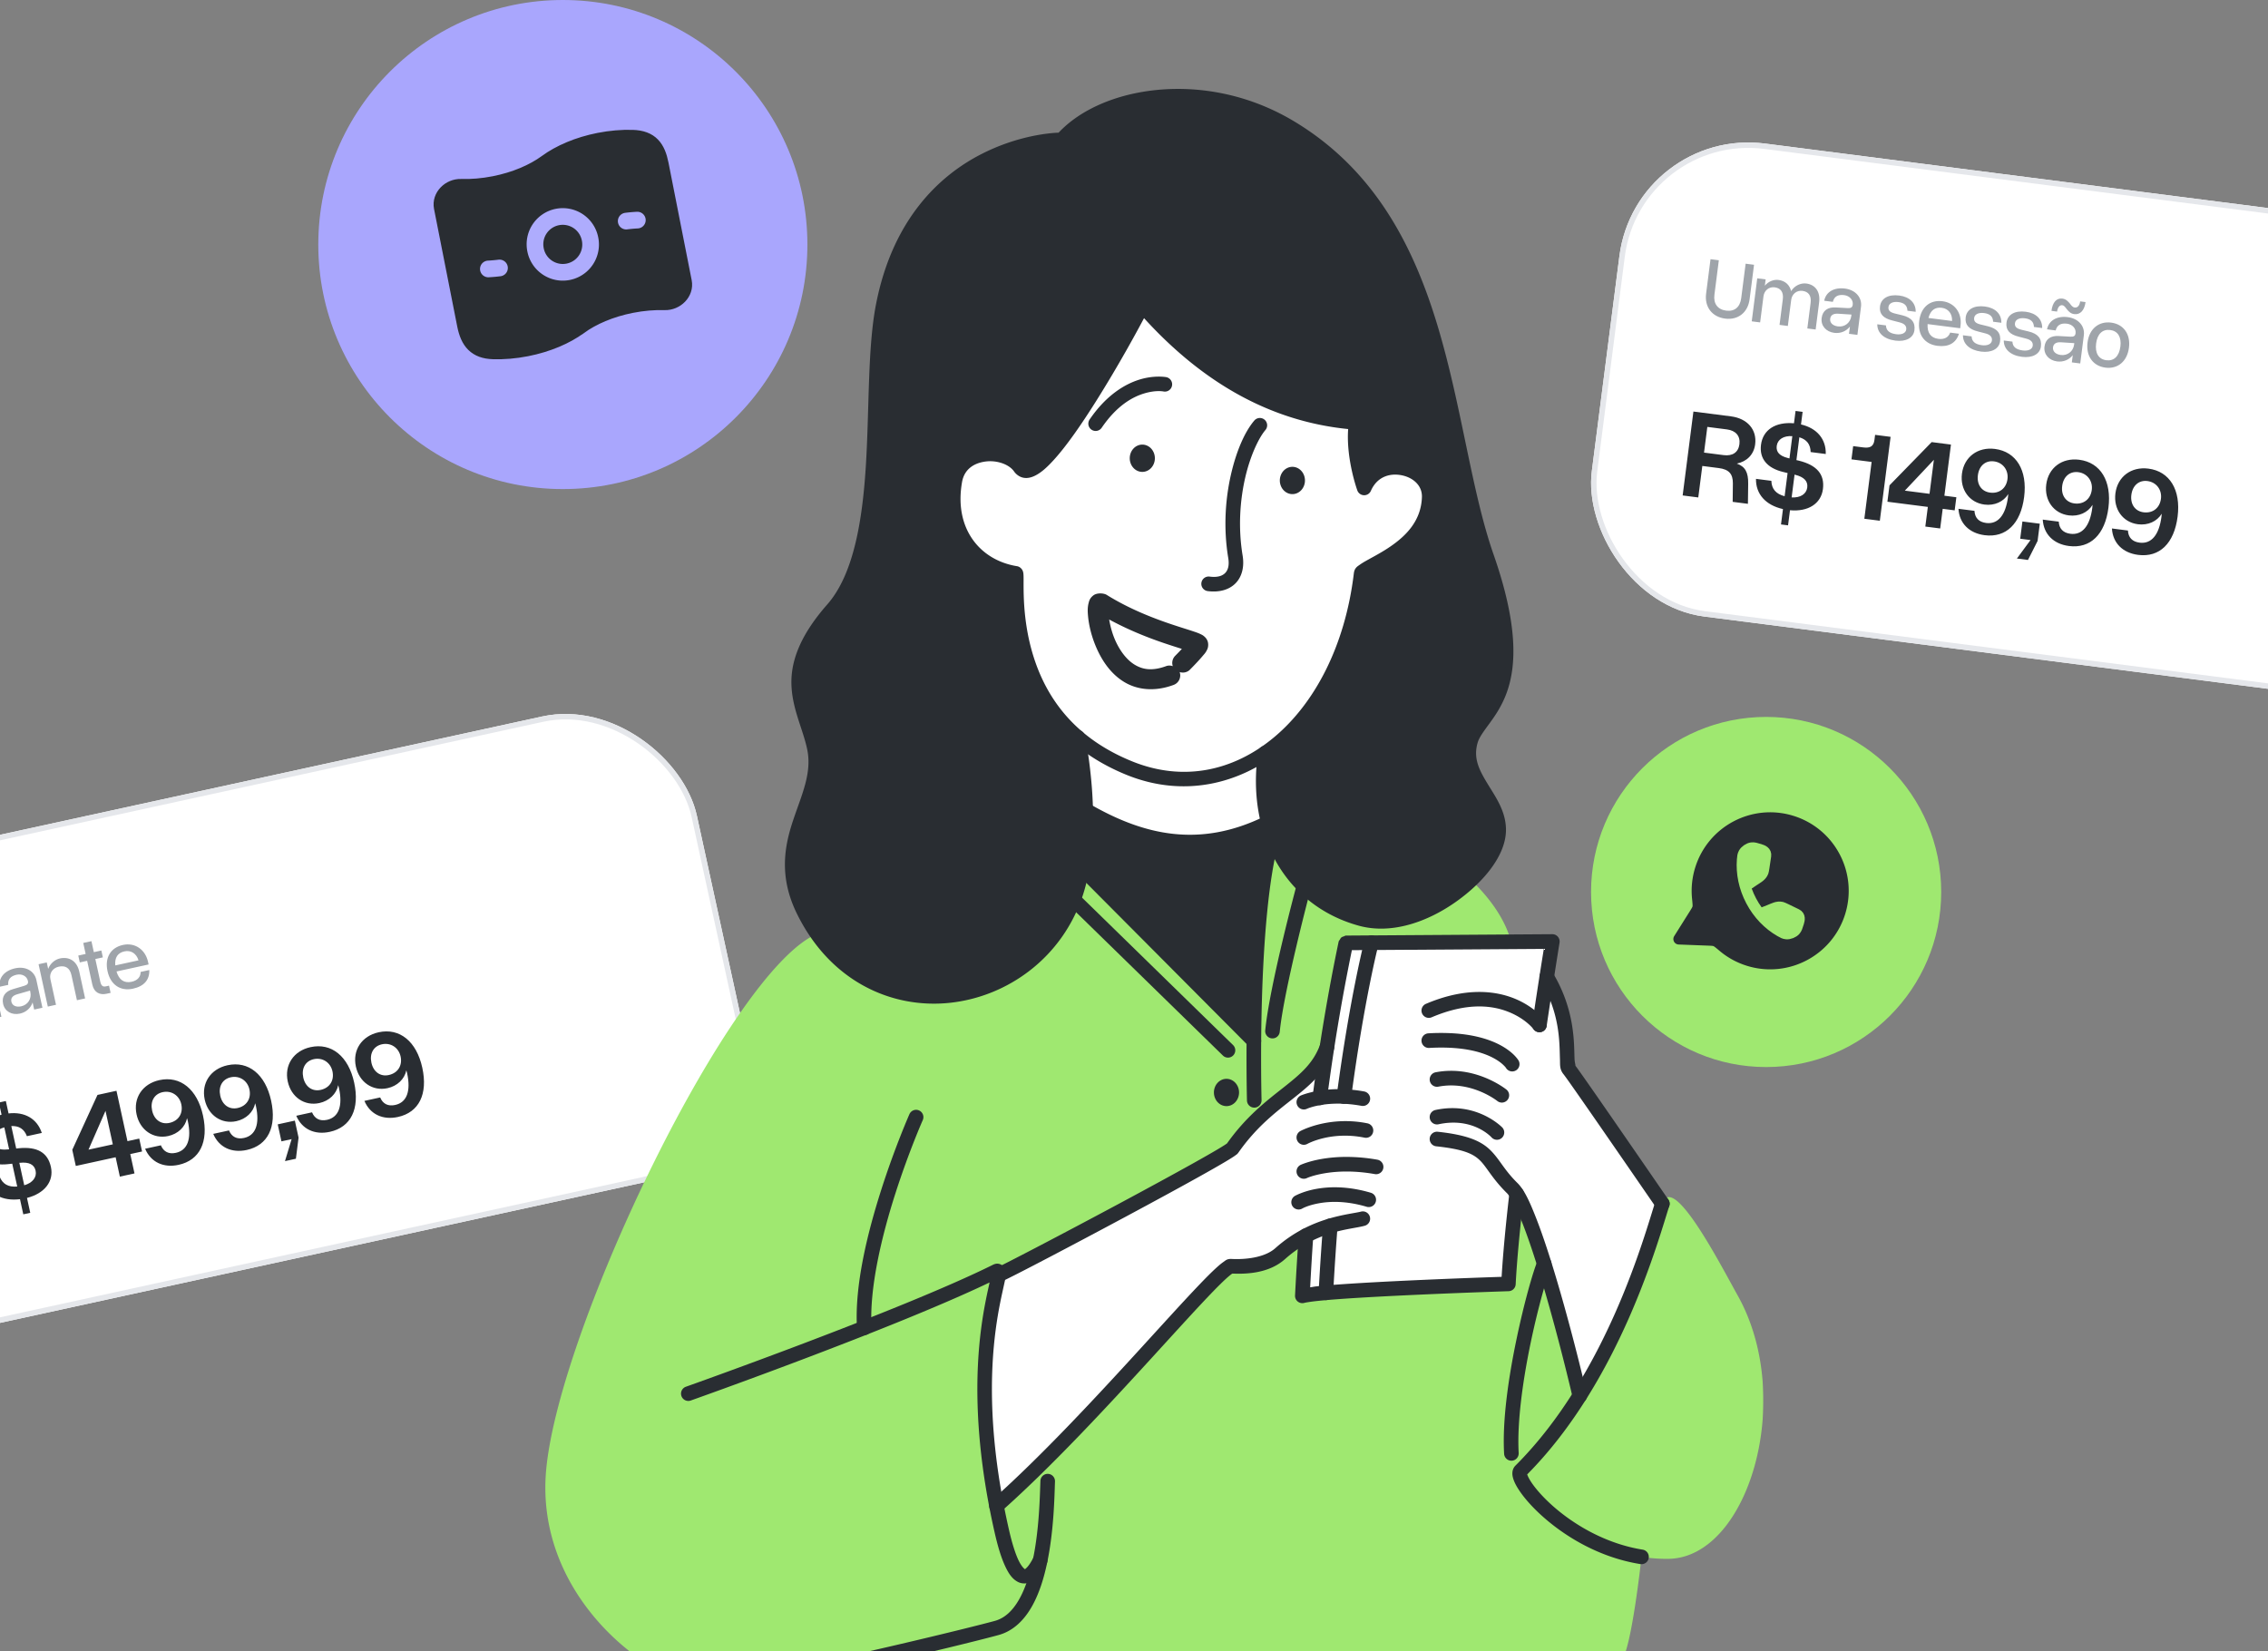
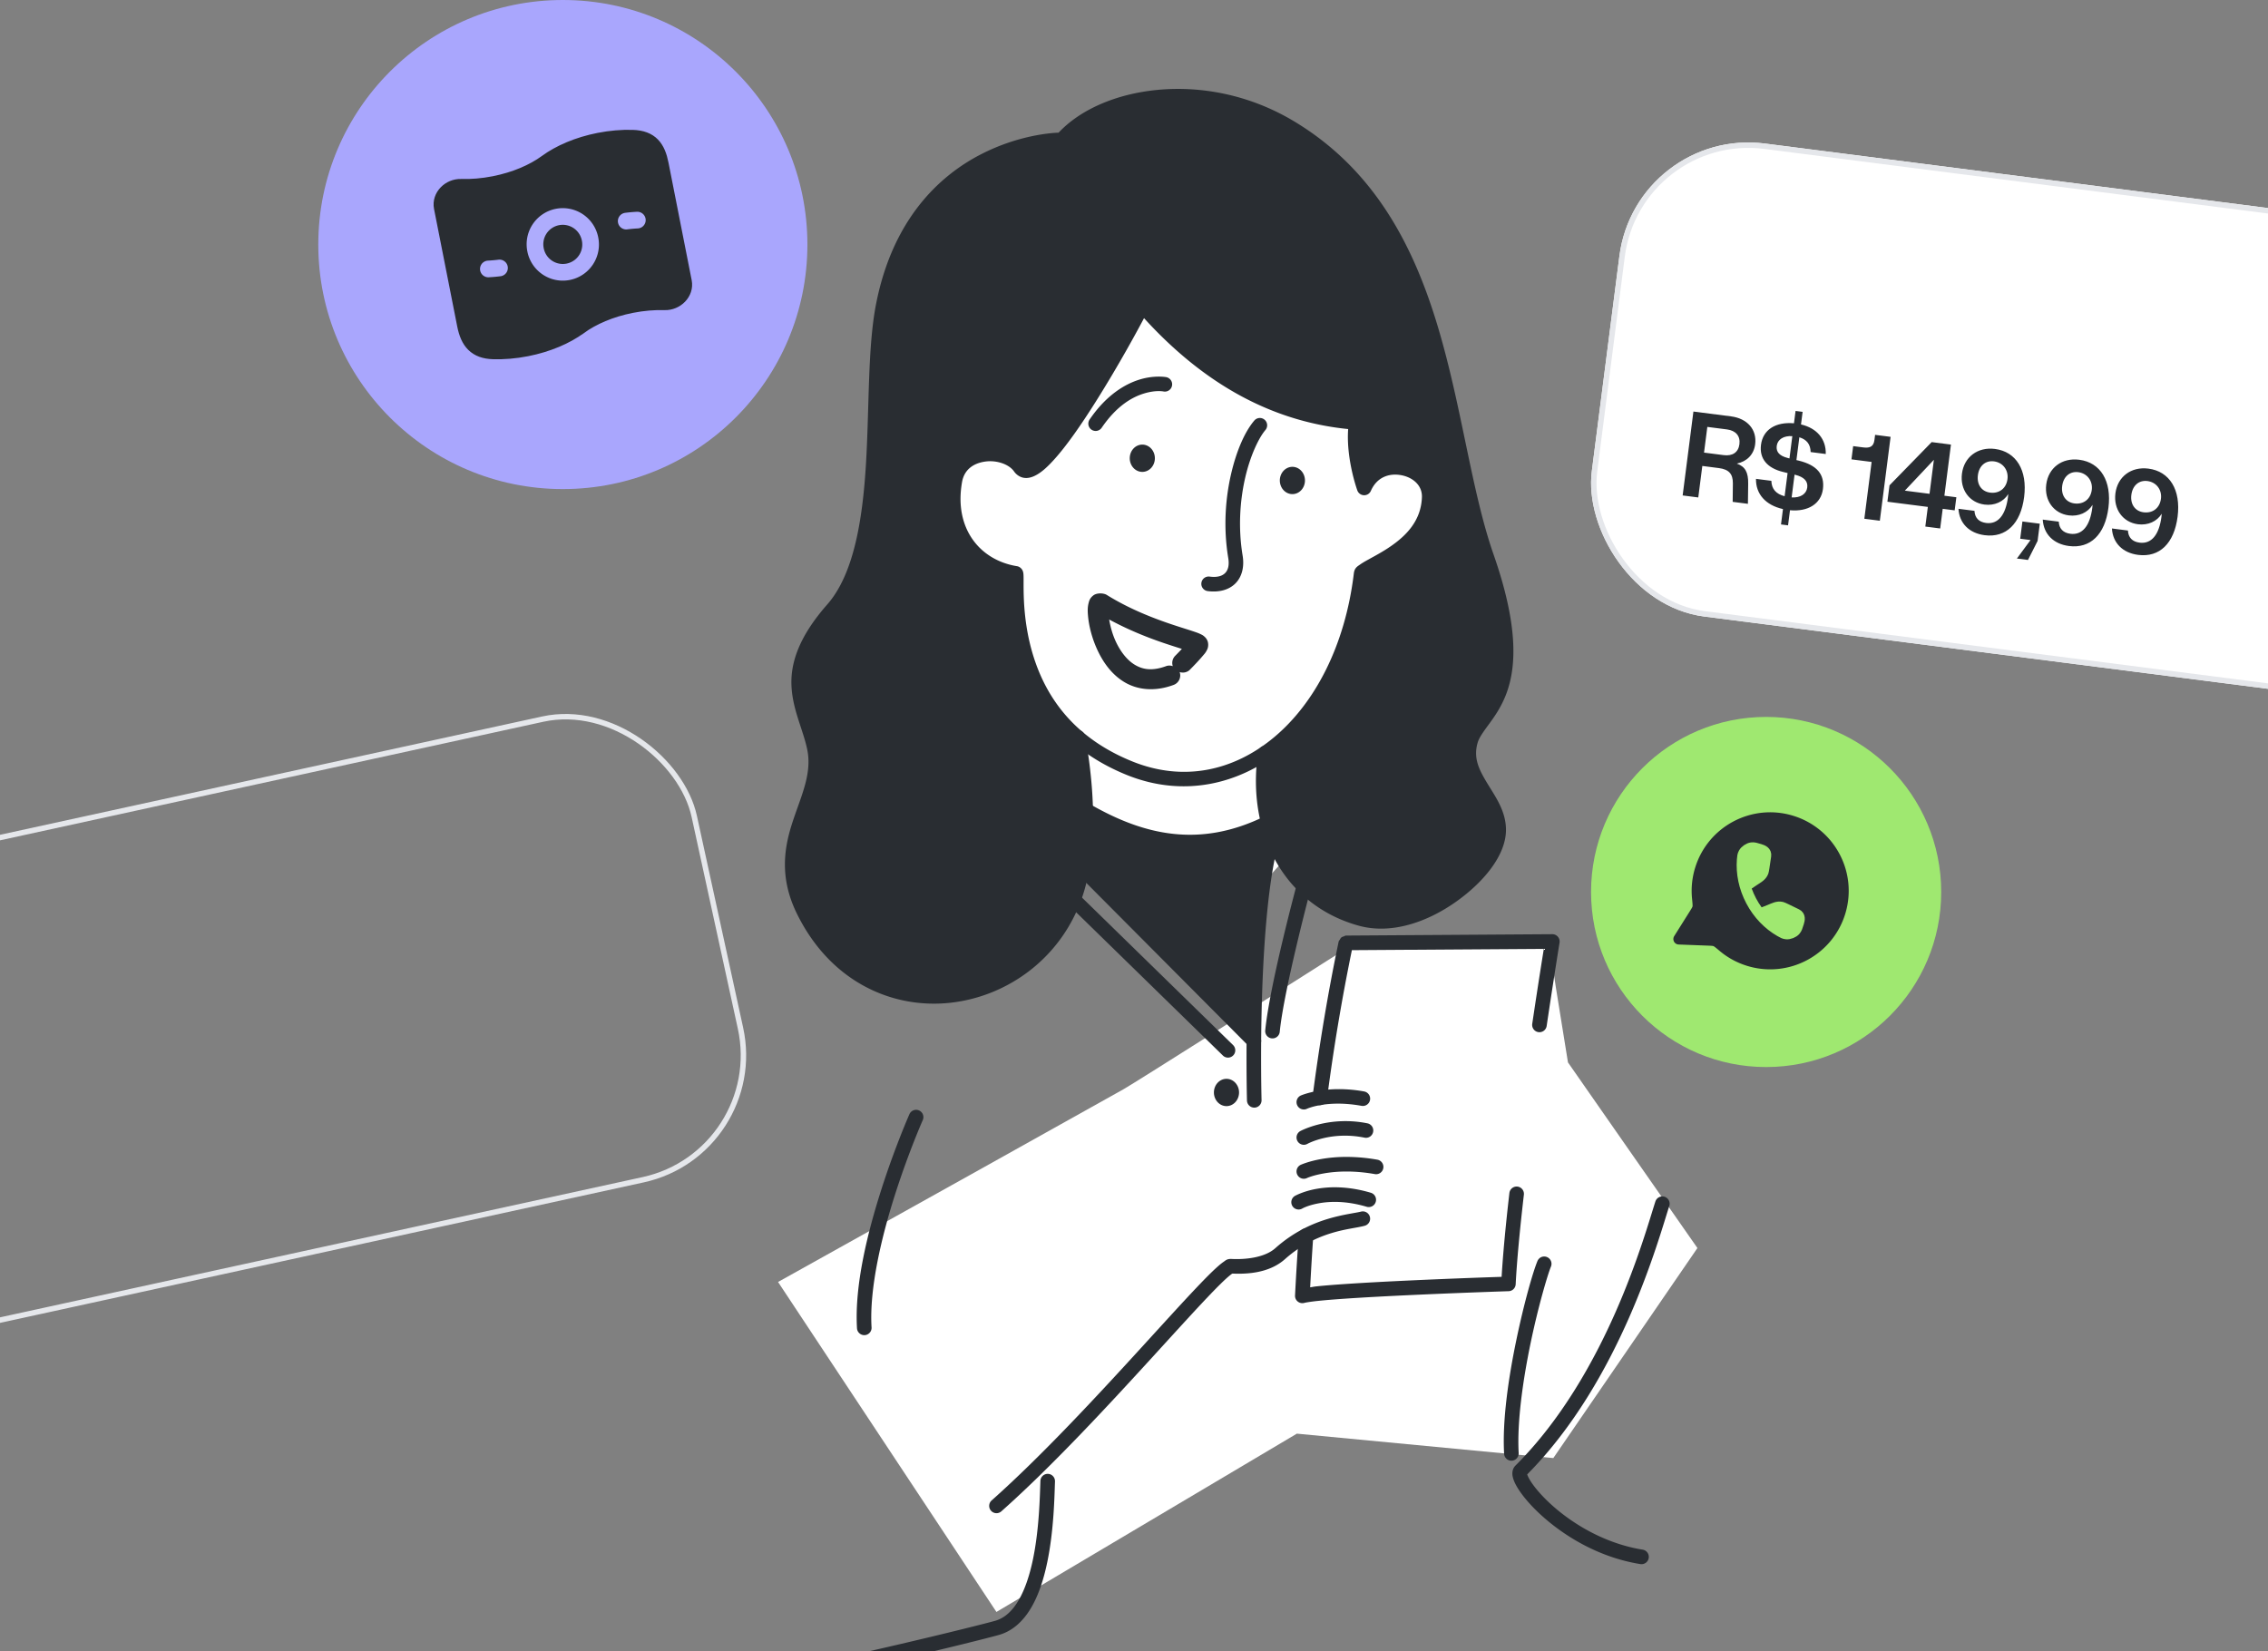
<svg xmlns="http://www.w3.org/2000/svg" width="596" height="434" fill="none">
  <rect width="100%" height="100%" fill="#808080" stroke="none" />
  <g clip-path="url(#a)">
    <g clip-path="url(#b)">
      <rect width="246.372" height="125.322" x="429.908" y="33.376" fill="#fff" rx="34.179" transform="rotate(7.308 429.908 33.376)" />
-       <path fill="#9FA4AA" d="m449.503 68.117 2.185.28-1.16 9.049c-.303 2.362.845 3.9 3.097 4.189 2.207.282 3.64-.925 3.943-3.286l1.161-9.05 2.207.284-1.161 9.049c-.45 3.51-3.042 5.532-6.419 5.1-3.443-.442-5.464-3.057-5.014-6.566l1.161-9.05Zm18.992 10.579c.257-2.009-.603-2.994-2.148-3.192-1.457-.187-2.727.794-2.931 2.383l-.877 6.842-2.207-.283 1.449-11.3 2.207.283-.212 1.655c.956-1.156 2.346-1.673 3.604-1.512 1.677.215 2.913 1.249 3.302 2.936.932-1.495 2.568-2.183 4.003-1.999 2.273.292 3.728 2.071 3.36 4.94l-.917 7.151-2.185-.28.857-6.687c.258-2.009-.603-2.994-2.148-3.192-1.456-.187-2.749.791-2.952 2.38l-.878 6.843-2.185-.28.858-6.688Zm20.554 1.895-.951 7.416-2.207-.283.243-1.898c-.964 1.222-2.459 1.86-4.115 1.648-2.185-.28-3.571-1.893-3.313-3.902.246-1.92 1.585-2.915 3.743-2.773l3.074.17c.892.047 1.259-.197 1.347-.881l.006-.045c.155-1.214-.826-2.304-2.239-2.485-1.655-.213-2.651.378-2.986 1.77l-2.274-.291c.455-2.32 2.59-3.572 5.459-3.204 2.781.357 4.521 2.353 4.213 4.758Zm-8.103 3.179c-.133 1.037.663 1.835 2.031 2.01 1.788.23 3.285-.947 3.514-2.735l.048-.375-3.516-.227c-1.247-.07-1.955.378-2.077 1.327Zm18.232.947-1.889-.49c-2.394-.575-3.5-1.749-3.248-3.713.272-2.12 2.207-3.217 5.054-2.852 2.759.354 4.369 1.974 4.32 4.278l-2.163-.277c-.051-1.353-.788-2.075-2.377-2.28-1.457-.186-2.488.332-2.61 1.281-.122.95.448 1.404 1.642 1.714l1.981.478c2.457.607 3.463 1.858 3.194 3.955-.255 1.986-2.254 3.053-4.99 2.702-3.046-.39-4.785-2.05-4.767-4.29l2.273.291c.051 1.353.943 2.095 2.709 2.322 1.456.187 2.507-.307 2.626-1.234.119-.927-.451-1.56-1.755-1.885Zm5.169-.414c.461-3.597 2.844-5.558 6.132-5.136 3.179.407 5.146 3.083 4.719 6.415l-.088.685-8.564-1.099c-.137 2.293.836 3.63 2.823 3.884 1.611.207 2.703-.438 3.104-1.643l2.318.297c-.786 2.457-2.722 3.555-5.679 3.175-3.377-.433-5.229-2.958-4.765-6.578Zm5.934-3.412c-1.788-.229-2.978.65-3.506 2.67l6.202.794c.086-1.895-.975-3.243-2.696-3.464Zm11.411 6.713-1.889-.489c-2.394-.576-3.5-1.75-3.248-3.714.272-2.119 2.207-3.217 5.055-2.852 2.759.354 4.368 1.974 4.319 4.278l-2.163-.277c-.051-1.352-.788-2.075-2.377-2.279-1.457-.187-2.488.332-2.61 1.28-.121.95.448 1.404 1.643 1.714l1.98.478c2.457.607 3.463 1.858 3.194 3.955-.254 1.986-2.253 3.053-4.99 2.703-3.046-.391-4.785-2.05-4.767-4.291l2.273.291c.051 1.353.943 2.096 2.709 2.322 1.457.187 2.507-.307 2.626-1.234.119-.927-.451-1.56-1.755-1.885Zm10.727 1.376-1.889-.489c-2.393-.576-3.499-1.75-3.247-3.714.271-2.12 2.207-3.217 5.054-2.852 2.759.354 4.368 1.974 4.32 4.278l-2.163-.277c-.051-1.353-.789-2.076-2.378-2.28-1.456-.186-2.488.332-2.609 1.281-.122.95.448 1.404 1.642 1.714l1.98.478c2.457.607 3.464 1.858 3.195 3.954-.255 1.987-2.254 3.054-4.991 2.703-3.046-.39-4.785-2.05-4.766-4.29l2.273.291c.051 1.353.943 2.095 2.708 2.322 1.457.187 2.507-.307 2.626-1.234.119-.927-.45-1.56-1.755-1.885Zm9.538-10.51c1.015.13 1.537.78 2.005 1.334.362.495.687.94 1.26 1.014.729.094 1.28-.531 1.419-1.613l1.412.181c-.277 2.163-1.396 3.366-2.963 3.165-.949-.122-1.439-.678-1.887-1.207-.426-.525-.695-1.053-1.269-1.127-.684-.088-1.216.562-1.357 1.666l-1.479-.19c.289-2.251 1.336-3.418 2.859-3.223Zm5.652 9.631-.951 7.416-2.207-.283.243-1.898c-.964 1.222-2.46 1.86-4.115 1.648-2.185-.28-3.571-1.893-3.313-3.902.246-1.92 1.585-2.915 3.743-2.773l3.074.17c.891.047 1.259-.197 1.347-.882l.006-.044c.155-1.214-.827-2.304-2.239-2.485-1.656-.213-2.651.378-2.987 1.77l-2.273-.291c.455-2.32 2.589-3.572 5.459-3.204 2.78.357 4.521 2.352 4.213 4.758Zm-8.103 3.179c-.133 1.037.662 1.835 2.031 2.01 1.787.23 3.284-.947 3.514-2.735l.048-.375-3.516-.227c-1.247-.07-1.955.378-2.077 1.327Zm9.075-1.304c.455-3.554 2.94-5.613 6.207-5.194 3.266.419 5.129 3.036 4.674 6.59-.459 3.575-2.925 5.659-6.191 5.24-3.267-.419-5.149-3.06-4.69-6.636Zm8.629 1.106c.32-2.494-.663-4.1-2.671-4.358-2.031-.26-3.387 1.046-3.707 3.54-.326 2.539.657 4.145 2.688 4.406 2.008.257 3.365-1.05 3.69-3.588Z" />
      <path fill="#292D32" d="m451.65 123.007-4.304-.552-1.061 8.277-4.106-.527 2.828-22.049 9.866 1.266c4.304.552 6.857 3.47 6.36 7.344-.348 2.714-2.196 4.53-4.822 5.068 2.22.79 3.035 2.308 2.988 5.296l-.07 5.275-4.006-.514.053-4.873c.012-2.455-1.011-3.663-3.726-4.011Zm2.177-10.153-5.165-.662-.866 6.754 5.165.662c2.317.297 3.861-.716 4.137-2.868.275-2.152-.954-3.588-3.271-3.886Zm18.022-4.856 1.854.238-.425 3.31c4.182.974 6.608 3.843 6.508 7.767l-3.973-.509c-.043-2.025-1.024-3.295-2.968-3.881l-.768 5.993.653.151c4.728 1.178 6.807 3.598 6.311 7.472-.493 3.84-3.899 5.995-8.654 5.553l-.51 3.973-1.854-.238.518-4.039c-4.579-1.025-7.162-3.981-7.091-7.943l4.039.518c.064 2.129 1.206 3.453 3.485 4.048l.782-6.091-1.175-.286c-4.179-1.007-6.282-3.497-5.815-7.139.505-3.94 3.808-6.074 8.667-5.653l.416-3.244Zm-2.089 12.351.488.13.751-5.86c-2.268-.156-3.877.849-4.098 2.571-.208 1.622.774 2.623 2.859 3.159Zm1.99 4.428-.162-.054-.768 5.992c2.235.152 3.878-.849 4.103-2.603.212-1.656-.857-2.769-3.173-3.335Zm21.001-10.498 4.072.522-2.828 22.049-4.072-.522 1.915-14.931-5.297-.679.446-3.476 2.615.335c1.755.225 2.75-.186 2.975-1.94l.174-1.358Zm17.766 19.441-.662 5.164-3.907-.501.662-5.164-10.627-1.363.552-4.304 11.082-11.366 5.065.649-1.724 13.442 3.146.403-.442 3.443-3.145-.403Zm-3.465-3.944 1.146-8.939-7.635 8.106 6.489.833Zm24.863.833c-.9 7.018-4.745 10.765-10.373 10.043-4.073-.522-6.664-3.143-6.884-6.94l4.205.539c.102 1.831 1.137 2.939 3.057 3.186 3.112.399 5.14-2.033 5.756-6.834.034-.265.035-.534.065-.765-1.236 2.028-3.629 3.101-6.244 2.766-3.973-.51-6.458-3.958-5.923-8.129.56-4.37 4.137-7.075 8.673-6.493 5.595.717 8.568 5.608 7.668 12.627Zm-4.377-4.701c.306-2.384-1.224-4.363-3.542-4.66-2.218-.285-3.916 1.146-4.234 3.629-.314 2.45.963 4.297 3.215 4.585 2.416.31 4.251-1.137 4.561-3.554Zm3.923 11.137 4.569.586-.581 4.535-2.525 4.994-2.914-.374 3.585-4.857-2.715-.348.581-4.536Zm22.605-3.596c-.9 7.019-4.745 10.766-10.373 10.044-4.073-.522-6.664-3.143-6.884-6.94l4.205.539c.101 1.83 1.137 2.939 3.057 3.185 3.112.399 5.14-2.033 5.756-6.833.034-.265.035-.534.065-.766-1.237 2.029-3.629 3.102-6.244 2.767-3.973-.51-6.458-3.958-5.923-8.13.56-4.37 4.137-7.074 8.673-6.492 5.595.717 8.568 5.608 7.668 12.626Zm-4.377-4.7c.305-2.384-1.224-4.364-3.542-4.661-2.218-.284-3.916 1.147-4.234 3.63-.314 2.45.963 4.296 3.215 4.585 2.416.31 4.251-1.137 4.561-3.554Zm22.554 7.031c-.9 7.019-4.746 10.766-10.374 10.044-4.072-.522-6.663-3.143-6.883-6.94l4.204.539c.102 1.83 1.138 2.939 3.058 3.185 3.112.399 5.14-2.032 5.756-6.833.034-.265.035-.534.064-.766-1.236 2.029-3.628 3.102-6.243 2.767-3.973-.51-6.459-3.958-5.924-8.13.561-4.37 4.138-7.074 8.674-6.492 5.595.717 8.568 5.608 7.668 12.626Zm-4.377-4.7c.305-2.384-1.224-4.363-3.542-4.661-2.218-.284-3.916 1.147-4.234 3.63-.314 2.45.963 4.296 3.214 4.585 2.417.31 4.252-1.137 4.562-3.554Z" />
    </g>
    <rect width="244.948" height="123.898" x="430.524" y="34.173" stroke="#E5E7EB" stroke-width="1.424" rx="33.467" transform="rotate(7.308 430.524 34.173)" />
    <g clip-path="url(#c)">
      <rect width="246.372" height="125.322" x="-64.856" y="233.543" fill="#fff" rx="34.179" transform="rotate(-12.313 -64.856 233.543)" />
      <path fill="#9FA4AA" d="m-34.646 259.668 2.174-.475 3.16 14.479-2.174.474-3.16-14.478Zm12.92 5.447c-.433-1.978-1.683-2.593-3.335-2.233-1.587.347-2.54 1.716-2.199 3.282l1.471 6.739-2.152.47-2.43-11.131 2.152-.47.37 1.696c.551-1.441 1.786-2.463 3.09-2.747 2.392-.522 4.468.642 5.085 3.468l1.537 7.044-2.152.469-1.438-6.587Zm1.569-8.883 2.478-.541.465 2.13-2.478.541-.465-2.13Zm.94 3.575 2.174-.474 2.43 11.131-2.175.474-2.43-11.131Zm4.51 4.801c-.764-3.5.886-6.275 4.081-6.972 2.892-.631 5.385.669 6.183 3.388l-2.217.484c-.426-1.638-1.787-2.343-3.548-1.959-2 .437-2.822 2.096-2.281 4.575.545 2.5 2.01 3.683 3.99 3.251 1.738-.379 2.7-1.5 2.45-3.063l2.218-.484c.328 2.753-1.36 4.829-4.251 5.46-3.196.698-5.856-1.158-6.625-4.68Zm9.53-11.646 2.479-.541.465 2.13-2.479.541-.465-2.13Zm.94 3.575 2.174-.474 2.43 11.131-2.174.474-2.43-11.131Zm13.793.998 1.595 7.305-2.174.474-.409-1.869c-.497 1.475-1.691 2.578-3.322 2.934-2.152.47-4-.584-4.431-2.563-.413-1.891.514-3.278 2.594-3.869l2.953-.872c.855-.255 1.12-.609.973-1.283l-.01-.043c-.26-1.196-1.552-1.893-2.943-1.59-1.63.356-2.37 1.246-2.219 2.671l-2.239.489c-.35-2.338 1.24-4.234 4.066-4.851 2.74-.598 5.049.698 5.566 3.067Zm-6.565 5.715c.224 1.022 1.24 1.506 2.588 1.212 1.761-.385 2.776-1.996 2.392-3.757l-.081-.369-3.388.967c-1.198.353-1.715 1.012-1.51 1.947Zm15.788-6.976c-.432-1.979-1.682-2.594-3.334-2.233-1.587.346-2.54 1.716-2.2 3.281l1.472 6.739-2.152.47-2.43-11.131 2.152-.469.37 1.695c.551-1.441 1.786-2.462 3.09-2.747 2.392-.522 4.468.642 5.085 3.468l1.537 7.044-2.152.47-1.438-6.587Zm9.874 2.764.413 1.891-1.087.237c-1.674.366-3.243-.248-3.713-2.401l-1.366-6.261-1.935.423-.394-1.805 1.935-.422-.631-2.891 2.152-.47.631 2.891 1.978-.432.394 1.805-1.978.432 1.305 5.978c.251 1.152.774 1.357 1.448 1.21l.848-.185Zm-.397-3.808c-.774-3.544.812-6.19 4.051-6.897 3.13-.684 5.883 1.176 6.6 4.458l.146.674-8.435 1.841c.641 2.206 2.006 3.138 3.963 2.711 1.587-.346 2.399-1.321 2.372-2.59l2.283-.499c.085 2.578-1.37 4.262-4.283 4.898-3.326.726-5.92-1.031-6.697-4.596Zm4.443-5.206c-1.76.384-2.586 1.612-2.405 3.691l6.108-1.334c-.555-1.815-2.007-2.727-3.703-2.357Z" />
      <path fill="#292D32" d="m-14.277 310.669-4.24.925 1.78 8.152-4.044.883-4.74-21.718 9.717-2.121c4.24-.926 7.625.966 8.458 4.781.583 2.674-.548 5.005-2.841 6.394 2.357-.002 3.634 1.154 4.594 3.985l1.704 4.992-3.946.861-1.586-4.607c-.813-2.317-2.182-3.111-4.856-2.527Zm-1.359-10.294-5.087 1.11 1.452 6.652 5.087-1.11c2.283-.498 3.396-1.971 2.933-4.091-.462-2.119-2.102-3.06-4.385-2.561Zm15.344-10.627 1.827-.398.711 3.261c4.267-.488 7.515 1.4 8.739 5.13l-3.914.854c-.72-1.892-2.07-2.759-4.099-2.658l1.289 5.902.666-.077c4.85-.478 7.62 1.104 8.453 4.919.826 3.783-1.659 6.956-6.286 8.137l.854 3.913-1.826.399-.869-3.979c-4.658.573-8.082-1.344-9.346-5.1l3.978-.868c.775 1.983 2.296 2.847 4.642 2.642l-1.31-6-1.202.126c-4.274.454-7.091-1.185-7.874-4.772-.847-3.881 1.547-7 6.265-8.235l-.698-3.196Zm2.18 12.336.504-.042-1.26-5.772c-2.189.615-3.368 2.102-2.997 3.798.348 1.597 1.61 2.21 3.754 2.016Zm3.362 3.502-.17.003 1.288 5.903c2.156-.608 3.367-2.102 2.99-3.83-.356-1.631-1.736-2.32-4.108-2.076Zm28.984-2.295 1.11 5.087-3.847.84-1.11-5.087-10.468 2.285-.926-4.24 6.622-14.427 4.99-1.089 2.89 13.239 3.097-.676.74 3.392-3.098.676Zm-4.588-2.552-1.922-8.804-4.47 10.2 6.392-1.396Zm23.7-7.564c1.509 6.913-.855 11.734-6.4 12.944-4.01.875-7.331-.723-8.813-4.226l4.141-.904c.71 1.69 2.059 2.387 3.95 1.974 3.065-.669 4.159-3.641 3.127-8.37-.057-.26-.147-.514-.197-.742-.483 2.326-2.376 4.139-4.952 4.702-3.913.854-7.412-1.559-8.309-5.668-.94-4.305 1.522-8.053 5.99-9.029 5.51-1.203 9.954 2.406 11.463 9.319Zm-5.702-2.958c-.513-2.348-2.618-3.699-4.9-3.2-2.186.476-3.304 2.395-2.77 4.84.526 2.414 2.35 3.724 4.567 3.24 2.38-.52 3.623-2.499 3.103-4.88Zm23.606-.95c1.509 6.913-.855 11.734-6.399 12.944-4.011.875-7.332-.723-8.814-4.226l4.141-.904c.71 1.69 2.059 2.386 3.95 1.974 3.065-.669 4.159-3.641 3.127-8.37-.057-.261-.147-.514-.197-.743-.483 2.326-2.376 4.14-4.952 4.703-3.913.854-7.412-1.56-8.309-5.668-.94-4.305 1.522-8.054 5.99-9.029 5.51-1.203 9.954 2.405 11.463 9.319Zm-5.702-2.958c-.513-2.348-2.618-3.699-4.9-3.201-2.186.477-3.304 2.396-2.77 4.841.526 2.413 2.35 3.724 4.567 3.24 2.38-.52 3.623-2.499 3.103-4.88Zm7.436 9.173 4.5-.983.975 4.468-.702 5.551-2.87.626 1.746-5.778-2.674.583-.975-4.467Zm20.084-10.978c1.51 6.913-.855 11.734-6.398 12.944-4.011.876-7.332-.723-8.815-4.225l4.142-.904c.71 1.689 2.058 2.386 3.95 1.973 3.065-.669 4.159-3.641 3.126-8.369-.057-.261-.146-.515-.196-.743-.483 2.326-2.376 4.14-4.952 4.702-3.913.854-7.412-1.559-8.31-5.668-.939-4.304 1.523-8.053 5.99-9.028 5.511-1.203 9.954 2.405 11.463 9.318Zm-5.701-2.957c-.513-2.348-2.619-3.699-4.901-3.201-2.185.477-3.304 2.395-2.77 4.841.527 2.413 2.35 3.723 4.568 3.239 2.38-.52 3.622-2.499 3.103-4.879Zm23.605-.951c1.509 6.913-.855 11.734-6.398 12.944-4.011.875-7.332-.723-8.814-4.226l4.141-.904c.71 1.69 2.058 2.387 3.95 1.974 3.065-.669 4.159-3.641 3.126-8.369-.056-.261-.146-.515-.196-.743-.483 2.326-2.376 4.14-4.952 4.702-3.913.854-7.412-1.559-8.31-5.668-.939-4.305 1.523-8.053 5.99-9.028 5.511-1.203 9.954 2.405 11.463 9.318Zm-5.701-2.958c-.513-2.347-2.618-3.699-4.901-3.2-2.185.477-3.304 2.395-2.77 4.841.527 2.413 2.35 3.723 4.568 3.239 2.38-.52 3.622-2.499 3.103-4.88Z" />
    </g>
    <rect width="244.947" height="123.898" x="-64.008" y="234.087" stroke="#E5E7EB" stroke-width="1.424" rx="33.467" transform="rotate(-12.313 -64.008 234.087)" />
    <g clip-path="url(#d)">
      <path fill="#fff" d="m340.795 376.768-78.948 46.855-57.385-86.715c28.756-16.025 87.167-48.587 90.761-50.641 3.595-2.054 42.149-26.53 60.976-38.512l50.707-1.283 1.925 12.837 3.21 19.897 14.762 21.181 19.256 27.6-37.869 55.2-67.395-6.419Zm-92.427-261.876c-2.995 19.897-9.114 60.847-9.628 65.469 21.609 23.534 66.368 71.117 72.53 73.171 6.162 2.054 15.832-12.837 19.897-20.539l37.87-42.363 10.911-37.227-10.911-47.497-37.87-45.572-42.362 7.06-40.437 47.498Z" />
      <mask id="e" width="1338" height="7097" x="38" y="-998" maskUnits="userSpaceOnUse" style="mask-type:luminance">
        <path fill="#fff" d="M1375.82 6098.3V-997.067H38.559V6098.3H1375.82Z" />
      </mask>
      <g mask="url(#e)">
-         <path fill="#9FE870" fill-rule="evenodd" d="M198.529 442.087c-5.75.995-10.238 1.562-12.442 1.427-14.553-.897-45.803-23.445-42.539-57.463 3.636-37.911 48.681-131.263 71.189-140.636 18.926 27.245 58.452 18.498 68.025-10.85.667-2.043 1.176-4.205 1.557-6.416l45.18 45.403c.129-16.012 1.013-40.387 4.895-53.593 3.8 10.493 11.873 18.342 23.185 21.455 9.858 2.714 21.532-2.962 28.914-10.152 0 0 8.283 7.179 10.598 16.234l-43.424.286a522.775 522.775 0 0 0-4.956 27.402c-3.941 10.817-14.946 12.541-24.804 26.564-1.268 1.8-55.505 30.564-61.532 33.321-.519 4.552-7.551 24.11-.509 60.669 26.089-23.153 58.462-63.139 61.698-62.972 3.577.184 9.249-.113 12.839-3.308a34.046 34.046 0 0 1 6.799-4.736 728 728 0 0 0-.966 15.823c5.588-1.578 54.152-3.146 54.152-3.146.333-6.433 1.132-14.72 2.165-23.661 5.252 8.249 13.052 37.97 16.582 53.063 13.438-21.304 19.649-44.111 21.709-50.463 2.73-8.427 15.383 16.217 19.845 24.207 15.139 27.105 2.723 68.88-18.278 69.124a41.715 41.715 0 0 1-7.041-.525s-2.618 24.396-5.305 27.316c-2.687 2.919-227.536 5.627-227.536 5.627Z" clip-rule="evenodd" />
-       </g>
+         </g>
      <path fill="#292D32" d="M299.998 78.455a1.911 1.911 0 0 0-1.472 1.014s-6.608 12.609-13.886 24.15c-3.639 5.77-7.468 11.282-10.587 14.702-1.56 1.71-2.987 2.875-3.812 3.268-.413.196-.616.182-.599.185.016 0 .11.109-.011-.066-2.423-3.503-7.006-4.806-11.238-4.218-4.232.588-8.452 3.441-9.351 8.512-2.374 13.385 5.304 23.664 16.108 26.192.001.071.004.085.004.162-.001 1.035-.018 2.585.045 4.485.126 3.8.57 9.027 2.12 14.735 3.099 11.417 10.792 24.833 28.858 32.113 14.507 5.843 29.376 2.733 40.969-6.884 11.488-9.531 19.856-25.356 22.347-45.156.019-.041.01-.066.128-.15.359-.258 1.016-.643 1.829-1.093 1.624-.899 3.885-2.087 6.193-3.68 4.615-3.188 9.59-8.232 9.849-15.955.172-5.151-3.982-8.793-8.507-9.656-3.271-.625-6.976.205-9.671 2.715-.843-3.265-1.781-7.845-1.08-12.446a1.921 1.921 0 0 0-1.751-2.205c-21.709-1.629-39.494-12.51-54.818-30.081a1.92 1.92 0 0 0-1.667-.643Zm.64 5.156c14.941 16.413 32.555 27.026 53.64 29.148-.567 7.965 2.407 16.117 2.407 16.117a1.917 1.917 0 0 0 2.822.982 1.92 1.92 0 0 0 .736-.853c1.633-3.72 4.932-4.706 8.025-4.116 3.093.591 5.495 2.715 5.394 5.753-.206 6.149-4.044 10.053-8.194 12.919-2.075 1.433-4.186 2.548-5.871 3.48-.842.466-1.573.878-2.207 1.333-.633.454-1.444.856-1.616 2.288-2.308 19.235-10.389 34.319-21.071 43.181-10.683 8.863-23.849 11.616-37.097 6.28-16.92-6.818-23.706-18.93-26.59-29.556-1.442-5.313-1.866-10.237-1.986-13.853-.06-1.809-.045-3.283-.044-4.357 0-.536-.001-.962-.028-1.356-.014-.198-.023-.375-.098-.669-.037-.147-.079-.327-.257-.616-.177-.29-.623-.803-1.36-.925h-.009c-9.689-1.571-16.592-9.865-14.419-22.115.594-3.351 3.076-4.958 6.104-5.379 3.027-.42 6.262.721 7.563 2.602.586.846 1.55 1.514 2.575 1.672 1.026.159 1.973-.105 2.826-.511 1.707-.811 3.277-2.26 4.998-4.146 3.441-3.772 7.302-9.381 10.998-15.242 6.277-9.954 11.171-19.074 12.759-22.06Z" />
      <path fill="#292D32" d="M293.169 102.983c-2.28 1.681-4.626 4.028-6.837 7.272a1.921 1.921 0 0 0 1.196 2.962c.247.052.501.055.749.009a1.93 1.93 0 0 0 1.227-.803c3.977-5.838 8.106-8.112 11.209-9.038 3.103-.927 5.015-.507 5.015-.507a1.915 1.915 0 0 0 1.971-.808 1.922 1.922 0 0 0-1.218-2.953s-2.982-.573-6.873.589c-1.946.581-4.159 1.596-6.439 3.277Zm37.759 6.869a1.918 1.918 0 0 0-1.308.665c-2.432 2.845-4.666 7.799-6.124 14.13-1.459 6.332-2.052 14-.73 21.989.329 1.986-.087 3.214-.807 3.953-.72.738-1.979 1.22-4.101.941a1.915 1.915 0 0 0-2.148 1.656 1.923 1.923 0 0 0 1.65 2.155c2.94.386 5.603-.285 7.34-2.066 1.737-1.782 2.314-4.443 1.846-7.268-1.226-7.411-.673-14.606.684-20.494 1.356-5.888 3.606-10.511 5.301-12.493a1.936 1.936 0 0 0 .455-1.398 1.916 1.916 0 0 0-.664-1.312 1.904 1.904 0 0 0-1.394-.457v-.001Z" />
      <path fill="#292D32" d="M308.468 23.378c-1.45.028-2.88.11-4.286.245-10.875 1.04-20.284 5.148-25.998 11.241-1.991.074-10.557.65-20.333 5.654-11.089 5.675-23.316 17.176-27.653 39.476-2.206 11.34-1.737 27.002-2.637 41.958-.901 14.955-3.266 29.047-10.175 36.907-7.697 8.758-9.778 15.765-9.37 21.864.407 6.099 3.014 11.032 4.097 16.177 1.312 6.236-1.408 11.856-3.679 18.64-2.272 6.784-3.816 14.784.968 24.548 8.782 17.921 25.022 25.09 40.257 23.45 15.234-1.64 29.57-11.941 34.928-28.365 5.69-17.444.524-41.785.524-41.785a1.934 1.934 0 0 0-.822-1.219 1.915 1.915 0 0 0-2.933 1.99s4.722 24.083-.411 39.819c-4.878 14.951-17.899 24.254-31.696 25.739-13.797 1.485-28.261-4.702-36.406-21.323-4.296-8.766-2.941-15.164-.776-21.631 2.165-6.466 5.418-12.949 3.796-20.655-1.223-5.812-3.683-10.551-4.023-15.642-.34-5.091 1.15-10.792 8.422-19.067 8.079-9.191 10.21-24.028 11.124-39.216.915-15.189.517-30.886 2.573-41.455 4.129-21.227 15.372-31.536 25.635-36.788 10.263-5.253 19.427-5.276 19.427-5.276a1.911 1.911 0 0 0 1.435-.654c4.745-5.414 13.62-9.559 24.091-10.561 10.47-1.002 22.483 1.081 33.553 7.73h.001c20.306 12.195 30.003 31.402 36.152 52.034 6.148 20.633 8.602 42.546 14.611 59.744 6.264 17.932 5.684 27.591 3.517 33.658-1.084 3.033-2.584 5.225-4.047 7.223-1.463 1.999-2.965 3.794-3.676 6.166-1.648 5.493.599 10.029 2.871 13.789 2.273 3.761 4.473 6.972 4.384 10.507-.101 4.015-4.775 10.784-11.526 15.561-6.752 4.778-15.271 7.646-22.296 5.712-17.407-4.79-26.657-21.127-23.691-41.39a1.93 1.93 0 0 0-.914-1.929 1.91 1.91 0 0 0-2.126.109 1.92 1.92 0 0 0-.752 1.262c-3.181 21.729 7.219 40.356 26.468 45.653 8.665 2.385 18.137-1.052 25.52-6.277 7.383-5.224 12.987-12.154 13.149-18.604.129-5.104-2.772-9.009-4.939-12.595-2.166-3.586-3.697-6.626-2.477-10.691.41-1.369 1.579-2.93 3.093-4.998 1.515-2.069 3.3-4.654 4.567-8.202 2.535-7.095 2.924-17.812-3.508-36.224-5.776-16.534-8.277-38.501-14.556-59.574-6.28-21.073-16.484-41.397-37.855-54.23-10.338-6.21-21.452-8.7-31.602-8.505Z" />
      <path fill="#292D32" d="M284.764 211.009a1.917 1.917 0 0 0-1.359 2.351 1.911 1.911 0 0 0 .891 1.168c15.07 8.75 31.585 12.382 49.791 3.419a1.922 1.922 0 0 0-.225-3.543 1.918 1.918 0 0 0-1.464.093c-17.04 8.39-31.737 5.093-46.181-3.294a1.913 1.913 0 0 0-1.453-.194Zm50.175 7.119a1.91 1.91 0 0 0-1.458.156 1.923 1.923 0 0 0-.922 1.144c-3.178 10.811-4.328 28.112-4.764 42.875-.437 14.763-.107 26.919-.107 26.919a1.923 1.923 0 0 0 1.967 1.868 1.917 1.917 0 0 0 1.864-1.972s-.327-12.058.106-26.701c.434-14.643 1.682-31.94 4.611-41.903a1.93 1.93 0 0 0-.156-1.462 1.917 1.917 0 0 0-1.141-.924Z" />
      <path fill="#292D32" d="M284.32 226.238a1.924 1.924 0 0 0-1.358 3.279l45.18 45.403a1.913 1.913 0 0 0 3.272-1.353 1.926 1.926 0 0 0-.559-1.359l-45.181-45.403a1.913 1.913 0 0 0-1.354-.564v-.003Z" />
      <mask id="f" width="1338" height="7097" x="38" y="-998" maskUnits="userSpaceOnUse" style="mask-type:luminance">
        <path fill="#fff" d="M1375.82 6098.3V-997.067H38.559V6098.3H1375.82Z" />
      </mask>
      <g mask="url(#f)">
        <path fill="#292D32" fill-rule="evenodd" d="M334.389 219.964c-3.881 13.206-4.766 37.58-4.894 53.592l-45.181-45.403c-.38 2.211-.89 4.374-1.556 6.417-10.237 31.375-54.716 39.208-71.644 4.665-9.081-18.531 5.8-28.797 2.865-42.738-2.305-10.957-10.133-19.342 4.837-36.375 14.986-17.05 8.992-57.858 13.254-79.768 8.466-43.527 46.938-43.619 46.938-43.619 10.388-11.854 37.182-16.957 60.069-3.21 41.677 25.028 39.802 79.059 51.586 112.791 12.697 36.342-1.935 40.753-4.179 48.235-2.866 9.557 7.554 15.152 7.336 23.791-.263 10.465-20.555 27.396-36.246 23.077-11.311-3.114-19.384-10.963-23.185-21.455Zm-49.134-7.109c14.757 8.568 30.362 12.033 47.986 3.357-1.41-5.584-1.703-11.779-.746-18.315 12.853-8.752 22.586-25.407 25.179-47.014.275-2.286 17.436-6.314 17.901-20.185.273-8.19-13.111-11.53-17.088-2.476 0 0-3.331-9.373-2.149-17.136-22.268-1.67-40.566-12.898-56.118-30.732 0 0-26.513 50.609-32.165 42.441-3.724-5.384-15.635-4.887-17.128 3.535-2.329 13.125 5.36 22.623 15.999 24.348.848.14-3.299 26.396 16.299 43.089 0 0 1.759 8.617 2.03 19.088Z" clip-rule="evenodd" />
      </g>
      <path fill="#292D32" d="M282.093 234.482a1.925 1.925 0 0 0-1.312 3.299l40.579 39.618a1.914 1.914 0 0 0 3.253-1.401 1.923 1.923 0 0 0-.579-1.351l-40.58-39.62a1.915 1.915 0 0 0-1.361-.545Zm61.029-3.389a1.92 1.92 0 0 0-2.349 1.357s-7.087 26.235-8.287 38.332c-.05.507.102 1.013.424 1.408a1.913 1.913 0 0 0 3.389-1.028c1.103-11.125 8.176-37.714 8.176-37.714a1.926 1.926 0 0 0-1.353-2.355Z" />
      <mask id="g" width="1338" height="7097" x="38" y="-998" maskUnits="userSpaceOnUse" style="mask-type:luminance">
        <path fill="#fff" d="M1375.82 6098.3V-997.067H38.559V6098.3H1375.82Z" />
      </mask>
      <g fill="#292D32" fill-rule="evenodd" clip-rule="evenodd" mask="url(#g)">
        <path d="M325.605 287.105c0 .951-.348 1.863-.967 2.536-.619.672-1.459 1.05-2.334 1.05-.434 0-.863-.093-1.264-.273-.4-.18-.764-.444-1.071-.777a3.62 3.62 0 0 1-.716-1.164 3.86 3.86 0 0 1 0-2.745c.166-.435.409-.83.716-1.163a3.304 3.304 0 0 1 1.071-.777c.401-.181.83-.273 1.264-.273.875 0 1.715.377 2.334 1.05a3.75 3.75 0 0 1 .967 2.536Zm-22.119-166.677c0 .951-.348 1.863-.967 2.536-.619.672-1.459 1.05-2.335 1.05a3.08 3.08 0 0 1-1.263-.273 3.282 3.282 0 0 1-1.071-.777 3.609 3.609 0 0 1-.716-1.164 3.851 3.851 0 0 1-.251-1.372c0-.471.085-.937.251-1.372a3.62 3.62 0 0 1 .716-1.164c.306-.333.67-.597 1.071-.777a3.08 3.08 0 0 1 1.263-.273c.876 0 1.716.378 2.335 1.05.619.673.967 1.585.967 2.536Zm39.439 5.842c0 .951-.347 1.863-.967 2.536-.619.672-1.459 1.05-2.334 1.05-.434 0-.863-.093-1.264-.273-.4-.18-.764-.444-1.071-.777a3.617 3.617 0 0 1-.715-1.164 3.852 3.852 0 0 1 0-2.745c.165-.435.409-.83.715-1.163a3.304 3.304 0 0 1 1.071-.777c.401-.181.83-.273 1.264-.273.875 0 1.715.377 2.334 1.05.62.673.967 1.585.967 2.536Z" />
      </g>
      <path fill="#292D32" d="M351.617 286.232c-6.1.042-9.78 1.671-9.78 1.671a1.918 1.918 0 0 0-.955 2.543 1.916 1.916 0 0 0 2.536.958s5.221-2.445 14.379-.785a1.898 1.898 0 0 0 1.433-.312 1.92 1.92 0 0 0 .482-2.673 1.914 1.914 0 0 0-1.233-.796 37.004 37.004 0 0 0-6.862-.606Zm.672 8.432c-6.394.284-10.589 2.59-10.589 2.59a1.923 1.923 0 0 0 .397 3.528 1.905 1.905 0 0 0 1.457-.164s6.14-3.435 15.03-1.637a1.921 1.921 0 0 0 1.44-.282c.209-.14.389-.32.53-.529a1.93 1.93 0 0 0 .005-2.135 1.918 1.918 0 0 0-1.217-.82 29.061 29.061 0 0 0-7.053-.551Zm1.327 9.375a38.204 38.204 0 0 0-6.286.536c-3.454.597-5.513 1.543-5.513 1.543a1.92 1.92 0 0 0-.484 3.157 1.901 1.901 0 0 0 2.105.325s1.479-.709 4.542-1.238c3.064-.529 7.582-.821 13.31.195a1.917 1.917 0 0 0 2.205-2.307 1.917 1.917 0 0 0-1.538-1.477 46.177 46.177 0 0 0-8.341-.734Zm-1.557 8.011a27.689 27.689 0 0 0-6.231.409c-3.438.634-5.53 1.823-5.53 1.823a1.927 1.927 0 0 0-.699 2.625 1.918 1.918 0 0 0 2.618.701s1.393-.833 4.305-1.37c2.912-.538 7.193-.705 12.625.907a1.914 1.914 0 0 0 2.381-1.298 1.928 1.928 0 0 0-.154-1.462 1.915 1.915 0 0 0-1.141-.925c-3.015-.895-5.757-1.304-8.174-1.41Zm5.575 6.37c-1.313.356-4.746.713-8.824 1.954-4.079 1.242-8.949 3.442-13.683 7.66-2.886 2.566-8.101 2.998-11.468 2.825-1.222-.063-1.58.388-2.121.76-.541.371-1.109.845-1.768 1.439-1.316 1.186-2.967 2.845-4.931 4.905-3.929 4.12-9.094 9.827-14.97 16.258-11.752 12.862-26.347 28.617-39.276 40.091a1.921 1.921 0 0 0-.165 2.711 1.927 1.927 0 0 0 1.318.645 1.91 1.91 0 0 0 1.387-.479c13.16-11.679 27.795-27.495 39.561-40.372 5.883-6.439 11.049-12.144 14.915-16.198 1.934-2.027 3.547-3.645 4.722-4.703.588-.53 1.072-.921 1.373-1.128.123-.084.202-.085.244-.087 3.807.157 9.59-.116 13.724-3.794h.001c4.257-3.793 8.558-5.731 12.25-6.854 3.691-1.124 6.631-1.359 8.71-1.922a1.915 1.915 0 0 0 1.401-1.608 1.93 1.93 0 0 0-.946-1.913 1.909 1.909 0 0 0-1.454-.189v-.001Z" />
      <path fill="#292D32" d="M275.39 387.335a1.919 1.919 0 0 0-1.985 1.851c-.146 4.008-.299 12.618-1.95 20.576-.826 3.979-2.035 7.773-3.702 10.663-1.667 2.891-3.696 4.812-6.285 5.54h-.002c-4.951 1.398-42.591 10.661-63.263 14.244-.501.087-.947.37-1.239.786a1.922 1.922 0 0 0 .461 2.677c.415.294.93.41 1.431.323 20.988-3.638 58.105-12.765 63.647-14.33 3.791-1.067 6.583-3.875 8.568-7.316 1.985-3.441 3.259-7.581 4.136-11.805 1.753-8.449 1.887-17.323 2.029-21.219a1.945 1.945 0 0 0-.119-.74 1.94 1.94 0 0 0-.999-1.077 1.914 1.914 0 0 0-.728-.173Z" />
-       <path fill="#292D32" d="M261.803 332.111c-.396.051-.722.204-.952.319-24.102 11.97-80.61 32.01-80.61 32.01a1.922 1.922 0 0 0 .536 3.729c.251.014.503-.023.74-.107 0 0 52.822-18.706 78.537-31.029-.542 2.483-1.483 6.475-2.209 12.024-1.494 11.406-2.042 29.209 3.557 53.803.844 3.707 1.716 6.493 2.664 8.57.948 2.077 1.93 3.544 3.472 4.326 1.542.781 3.482.266 4.663-.753 1.18-1.02 2.048-2.427 2.874-4.131a1.925 1.925 0 0 0-.885-2.567 1.916 1.916 0 0 0-2.561.887c-.704 1.45-1.449 2.484-1.929 2.899-.481.415-.25.328-.433.235-.183-.093-.942-.801-1.716-2.496-.773-1.694-1.605-4.276-2.413-7.825-5.498-24.15-4.937-41.43-3.494-52.448.721-5.509 1.66-9.428 2.212-11.977.276-1.274.501-2.096.461-3.11-.021-.508-.111-1.468-1.138-2.061-.513-.297-.98-.349-1.376-.298Z" />
      <path fill="#292D32" d="M240.051 291.79a1.924 1.924 0 0 0-1.063 1.015s-3.772 8.527-7.373 19.771c-3.601 11.244-7.091 25.188-6.408 36.5a1.922 1.922 0 0 0 2.029 1.802 1.916 1.916 0 0 0 1.696-1.291c.082-.239.116-.491.101-.743-.623-10.31 2.695-24.055 6.231-35.094 3.535-11.039 7.228-19.388 7.228-19.388a1.925 1.925 0 0 0-.975-2.535 1.915 1.915 0 0 0-1.466-.037Zm167.872-46.281-54.27.362a1.913 1.913 0 0 0-.502.212 1.913 1.913 0 0 0-.654.278 1.917 1.917 0 0 0-.4.587 1.954 1.954 0 0 0-.307.451c-2.826 13.523-5.088 27.156-6.87 40.883a1.922 1.922 0 0 0 1.654 2.154 1.915 1.915 0 0 0 2.147-1.658 536.085 536.085 0 0 1 6.535-39.074l50.441-.337c-.263 1.626-1.331 8.193-3.045 19.694a1.93 1.93 0 0 0 .354 1.427 1.918 1.918 0 0 0 2.681.402 1.933 1.933 0 0 0 .755-1.261 1893.38 1893.38 0 0 1 3.385-21.89 1.93 1.93 0 0 0-.436-1.558 1.903 1.903 0 0 0-1.468-.672Zm-9.151 66.33a1.913 1.913 0 0 0-1.895.975c-.122.22-.2.463-.229.713-.952 8.247-1.667 15.783-2.044 22.029-1.506.049-11.314.366-23.285.915-6.428.295-13.032.639-18.398 1.01-2.682.185-5.053.377-6.953.575-.748.078-1.086.178-1.676.256.24-4.488.498-8.969.82-13.441a1.924 1.924 0 0 0-1.773-2.055 1.92 1.92 0 0 0-2.049 1.778 732.165 732.165 0 0 0-.969 15.864 1.92 1.92 0 0 0 2.433 1.947c.39-.11 1.784-.337 3.61-.527 1.826-.19 4.166-.38 6.822-.564 5.312-.367 11.896-.711 18.308-1.005 12.823-.588 24.954-.98 24.954-.98.48-.015.937-.211 1.28-.548.343-.338.548-.792.572-1.273.329-6.359 1.125-14.62 2.155-23.539a1.925 1.925 0 0 0-1.683-2.13Z" />
-       <path fill="#292D32" d="M388.394 260.69c-3.926.047-8.495.918-13.676 3.123a1.92 1.92 0 0 0-1.015 2.519 1.92 1.92 0 0 0 2.513 1.018c9.555-4.067 16.182-3.108 20.522-1.291 4.34 1.818 6.276 4.442 6.276 4.442a1.92 1.92 0 0 0 2.009.709 1.907 1.907 0 0 0 1.173-.883 1.915 1.915 0 0 0 .207-1.456 1.905 1.905 0 0 0-.324-.676s-2.644-3.496-7.865-5.682c-2.61-1.093-5.894-1.87-9.82-1.823Zm-6.816 10.851a55.342 55.342 0 0 0-6.219.022 1.894 1.894 0 0 0-.724.188 1.908 1.908 0 0 0-1.081 1.839 1.926 1.926 0 0 0 1.281 1.705c.238.084.489.119.741.105 8.545-.488 13.66 1.01 16.594 2.504 1.467.747 2.396 1.496 2.942 2.026.547.53.635.714.635.714a1.916 1.916 0 0 0 3.539-1.273 1.941 1.941 0 0 0-.252-.706s-.448-.713-1.258-1.498c-.81-.784-2.06-1.767-3.87-2.689-2.716-1.383-6.684-2.622-12.328-2.937Zm-.498 9.874a21.562 21.562 0 0 0-3.825.389 1.915 1.915 0 0 0-1.224.81 1.932 1.932 0 0 0-.295 1.44 1.91 1.91 0 0 0 .807 1.228 1.916 1.916 0 0 0 1.438.296c8.664-1.674 15.488 3.762 15.488 3.762a1.912 1.912 0 0 0 2.693-.294 1.922 1.922 0 0 0-.292-2.701s-6.186-5.035-14.79-4.93Zm.023 9.814a21.31 21.31 0 0 0-3.888.477 1.907 1.907 0 0 0-1.483 1.533 1.92 1.92 0 0 0 2.289 2.224c9.148-1.972 13.953 3.461 13.953 3.461a1.907 1.907 0 0 0 1.333.613 1.899 1.899 0 0 0 1.376-.511 1.935 1.935 0 0 0 .611-1.337 1.925 1.925 0 0 0-.51-1.379s-5.097-5.326-13.681-5.081Zm-3.282 6.201a1.917 1.917 0 0 0-2.042 2.452 1.917 1.917 0 0 0 1.634 1.369c7.289.784 9.75 1.99 11.534 3.742 1.783 1.751 3.147 4.723 7.102 8.616.749.737 2.41 3.727 3.987 7.731 1.577 4.003 3.267 9.105 4.913 14.56 3.294 10.912 6.428 23.256 8.32 31.348a1.936 1.936 0 0 0 .856 1.194A1.918 1.918 0 0 0 417 366.37c-1.909-8.163-5.051-20.55-8.382-31.583-1.665-5.517-3.375-10.691-5.017-14.859-1.643-4.168-3.022-7.244-4.868-9.061-3.552-3.497-4.611-6.171-7.104-8.619-2.494-2.449-6.167-3.997-13.808-4.818Zm-16.944-51.538a1.913 1.913 0 0 0-2.338 1.375s-3.786 14.574-7.271 40.648c-.034.25-.018.504.047.748a1.916 1.916 0 0 0 1.598 1.412 1.918 1.918 0 0 0 2.153-1.649c3.462-25.898 7.181-40.19 7.181-40.19a1.925 1.925 0 0 0-1.37-2.344Zm-11.138 74.338a1.912 1.912 0 0 0-1.395.454 1.925 1.925 0 0 0-.666 1.31 703.1 703.1 0 0 0-1.164 17.655 1.925 1.925 0 0 0 .489 1.387 1.91 1.91 0 0 0 2.705.145c.378-.341.606-.818.633-1.327a700.41 700.41 0 0 1 1.157-17.557 1.918 1.918 0 0 0-1.759-2.067Zm-.376-46.844a1.906 1.906 0 0 0-1.466.063 1.92 1.92 0 0 0-.992 1.083c-1.785 4.898-5.118 7.713-9.569 11.229-4.449 3.515-9.896 7.628-14.995 14.88.226-.317.205-.228.125-.167a9.136 9.136 0 0 1-.455.318c-.423.281-1.057.673-1.851 1.147-1.587.946-3.823 2.223-6.493 3.715-5.34 2.983-12.422 6.831-19.652 10.708-14.459 7.754-29.743 15.731-32.441 16.966a1.923 1.923 0 0 0 .125 3.548 1.916 1.916 0 0 0 1.466-.052c3.328-1.523 18.175-9.307 32.658-17.074 7.242-3.883 14.334-7.736 19.709-10.739 2.687-1.501 4.942-2.788 6.588-3.77a53.019 53.019 0 0 0 2.004-1.243c.256-.169.473-.319.67-.47.198-.152.342-.196.672-.665h.001c4.757-6.766 9.739-10.525 14.24-14.081 4.502-3.556 8.642-7.011 10.798-12.929a1.928 1.928 0 0 0-.504-2.075 1.915 1.915 0 0 0-.638-.39v-.002Zm57.57-18.522a1.91 1.91 0 0 0-2.326 1.393 1.926 1.926 0 0 0 .213 1.455c3.497 5.872 4.523 11.173 4.878 15.324.178 2.075.182 3.851.237 5.322.056 1.47-.153 2.65.988 4.015h.001c-.011-.013.405.536.927 1.267.522.731 1.225 1.727 2.064 2.925a2189.29 2189.29 0 0 1 6.361 9.147 9897.002 9897.002 0 0 1 14.987 21.725 1.92 1.92 0 0 0 1.98.787 1.917 1.917 0 0 0 1.482-1.532 1.928 1.928 0 0 0-.307-1.438 10060.502 10060.502 0 0 0-14.993-21.734c-2.46-3.551-4.689-6.758-6.374-9.164a434.585 434.585 0 0 0-2.084-2.953c-.534-.748-.823-1.16-1.107-1.499.373.445-.044-.342-.095-1.693-.051-1.351-.055-3.249-.248-5.505-.387-4.511-1.555-10.497-5.408-16.966a1.915 1.915 0 0 0-1.176-.877v.001Z" />
      <path fill="#292D32" d="M406.529 330.36a1.907 1.907 0 0 0-2.089.418 1.925 1.925 0 0 0-.415.624c-1.197 2.9-3.515 10.971-5.552 20.768-2.036 9.797-3.716 21.075-3.21 29.895a1.926 1.926 0 0 0 .638 1.325 1.913 1.913 0 0 0 2.706-.156c.338-.38.511-.88.482-1.388-.466-8.133 1.135-19.267 3.136-28.893 2.001-9.626 4.478-17.987 5.342-20.082a1.936 1.936 0 0 0 0-1.471 1.909 1.909 0 0 0-1.038-1.04Zm30.904-15.843a1.91 1.91 0 0 0-1.462.115 1.92 1.92 0 0 0-.953 1.118c-1.41 4.348-4.547 15.61-10.4 28.919-5.852 13.309-14.395 28.553-26.393 40.511-.536.535-.753 1.252-.788 1.826-.035.574.064 1.069.21 1.558.294.978.813 1.955 1.528 3.04 1.431 2.169 3.675 4.715 6.634 7.298 5.918 5.165 14.695 10.45 25.254 12.145a1.917 1.917 0 0 0 2.167-2.344 1.91 1.91 0 0 0-.86-1.191 1.923 1.923 0 0 0-.702-.26c-9.651-1.549-17.868-6.471-23.342-11.249-2.737-2.389-4.788-4.75-5.954-6.518-.577-.875-.923-1.61-1.044-2.006 12.283-12.396 20.893-27.833 26.798-41.261 5.971-13.579 9.215-25.207 10.537-29.281a1.93 1.93 0 0 0-.115-1.466 1.917 1.917 0 0 0-1.115-.955v.001ZM289.14 155.95c.66-.003 1.298.147 1.682.384 5.956 3.71 12.233 6.12 16.998 7.723 2.383.802 4.374 1.397 5.845 1.892.736.248 1.32.449 1.916.746.297.148.601.279 1.052.72.225.221.515.542.72 1.116.204.574.199 1.439-.073 2.058l-.007.013c-.413.925-.773 1.246-1.236 1.799a42.841 42.841 0 0 1-1.503 1.684 89.826 89.826 0 0 1-1.971 2.04 2.654 2.654 0 0 1-2.566.491 2.655 2.655 0 0 1-1.558 3.37c-4.953 1.847-9.473 1.325-12.862-.667-3.389-1.991-5.636-5.186-7.14-8.389-1.504-3.203-2.281-6.448-2.513-8.996-.116-1.274-.147-2.317.147-3.452.147-.568.308-1.285 1.252-2.013.472-.363 1.154-.517 1.815-.519h.002Zm2.335 6.854c.295 1.745.819 3.827 1.779 5.872 1.203 2.563 2.933 4.84 5.021 6.067 2.089 1.227 4.547 1.669 8.304.268a2.66 2.66 0 0 1 1.613.058 2.658 2.658 0 0 1 .617-2.704s.868-.87 1.772-1.833c-1.256-.402-2.569-.807-4.456-1.442-4.07-1.369-9.306-3.383-14.65-6.286Z" />
    </g>
    <circle cx="147.907" cy="64.265" r="64.265" fill="#A9A6FD" />
    <circle cx="464.115" cy="234.417" r="46.008" fill="#9FE870" />
    <path fill="#292D32" stroke="#292D32" stroke-linejoin="round" stroke-width="2.879" d="M459.514 252.447c10.127 3.13 20.874-2.543 24.004-12.67 3.13-10.127-2.543-20.873-12.67-24.003-10.127-3.13-20.874 2.542-24.003 12.669a19.107 19.107 0 0 0-.766 7.573c.137 1.369.205 2.054.096 2.521-.11.468-.4.929-.981 1.853l-4.017 6.39 7.542.289c1.09.042 1.635.062 2.083.235.448.173.974.616 2.027 1.502a19.142 19.142 0 0 0 6.685 3.641Z" />
    <path fill="#9FE870" d="m458.707 232.867 2.21-1.49c.931-.628 2.003-1.149 2.413-2.242.103-.276.295-1.6.68-4.246.151-1.04-.748-1.416-1.55-1.664-1.045-.323-1.568-.485-2.16-.408-.749.097-1.683.731-2.049 1.391-.29.523-.322.935-.386 1.758-.272 3.498.462 7.262 2.317 10.778 1.856 3.516 4.55 6.246 7.591 7.995.716.412 1.074.617 1.669.673.752.071 1.803-.343 2.305-.906.398-.446.559-.969.882-2.014.248-.803.445-1.756-.499-2.219-2.402-1.175-3.603-1.763-3.889-1.834-1.134-.279-2.169.313-3.213.728l-2.477.984" />
    <path stroke="#9FE870" stroke-width="2.879" d="m458.707 232.867 2.21-1.49c.931-.628 2.003-1.149 2.413-2.242.103-.276.295-1.6.68-4.246.151-1.04-.748-1.416-1.55-1.664-1.045-.323-1.568-.485-2.16-.408-.749.097-1.683.731-2.049 1.391-.29.523-.322.935-.386 1.758-.272 3.498.462 7.262 2.317 10.778 1.856 3.516 4.55 6.246 7.591 7.995.716.412 1.074.617 1.669.673.752.071 1.803-.343 2.305-.906.398-.446.559-.969.882-2.014.248-.803.445-1.756-.499-2.219-2.402-1.175-3.603-1.763-3.889-1.834-1.134-.279-2.169.313-3.213.728l-2.477.984" />
    <path fill="#292D32" stroke="#292D32" stroke-width="4.382" d="M152.151 85.761c-3.467 2.538-8.27 4.61-13.764 5.693-3.055.603-6.028.842-8.783.758-4.494-.136-6.436-2.44-7.307-6.855l-6.091-30.871c-.557-2.823 2.041-5.35 4.917-5.262 2.755.084 5.728-.155 8.783-.758 5.494-1.084 10.297-3.156 13.764-5.693 3.466-2.537 8.269-4.609 13.764-5.693 3.054-.603 6.027-.842 8.782-.758 4.738.144 6.463 2.575 7.308 6.855l6.09 30.872c.557 2.822-2.041 5.349-4.916 5.261-2.755-.084-5.728.156-8.783.758-5.494 1.084-10.297 3.156-13.764 5.693Z" />
    <path stroke="#AEACFD" stroke-width="4.382" d="M155.065 62.846a7.302 7.302 0 1 1-14.329 2.828 7.303 7.303 0 1 1 14.329-2.828Z" />
    <path stroke="#AEACFD" stroke-linecap="round" stroke-linejoin="round" stroke-width="4.382" d="M167.485 57.844a39.53 39.53 0 0 0-2.926.26M131.26 70.42a39.53 39.53 0 0 1-2.926.26" />
  </g>
  <defs>
    <clipPath id="a">
      <path fill="#fff" d="M0 0h596v434H0z" />
    </clipPath>
    <clipPath id="b">
      <rect width="246.372" height="125.322" x="429.908" y="33.376" fill="#fff" rx="34.179" transform="rotate(7.308 429.908 33.376)" />
    </clipPath>
    <clipPath id="c">
-       <rect width="246.372" height="125.322" x="-64.856" y="233.543" fill="#fff" rx="34.179" transform="rotate(-12.313 -64.856 233.543)" />
-     </clipPath>
+       </clipPath>
    <clipPath id="d">
      <path fill="#fff" d="M134.766 23.367h328.627V444.01H134.766z" />
    </clipPath>
  </defs>
</svg>